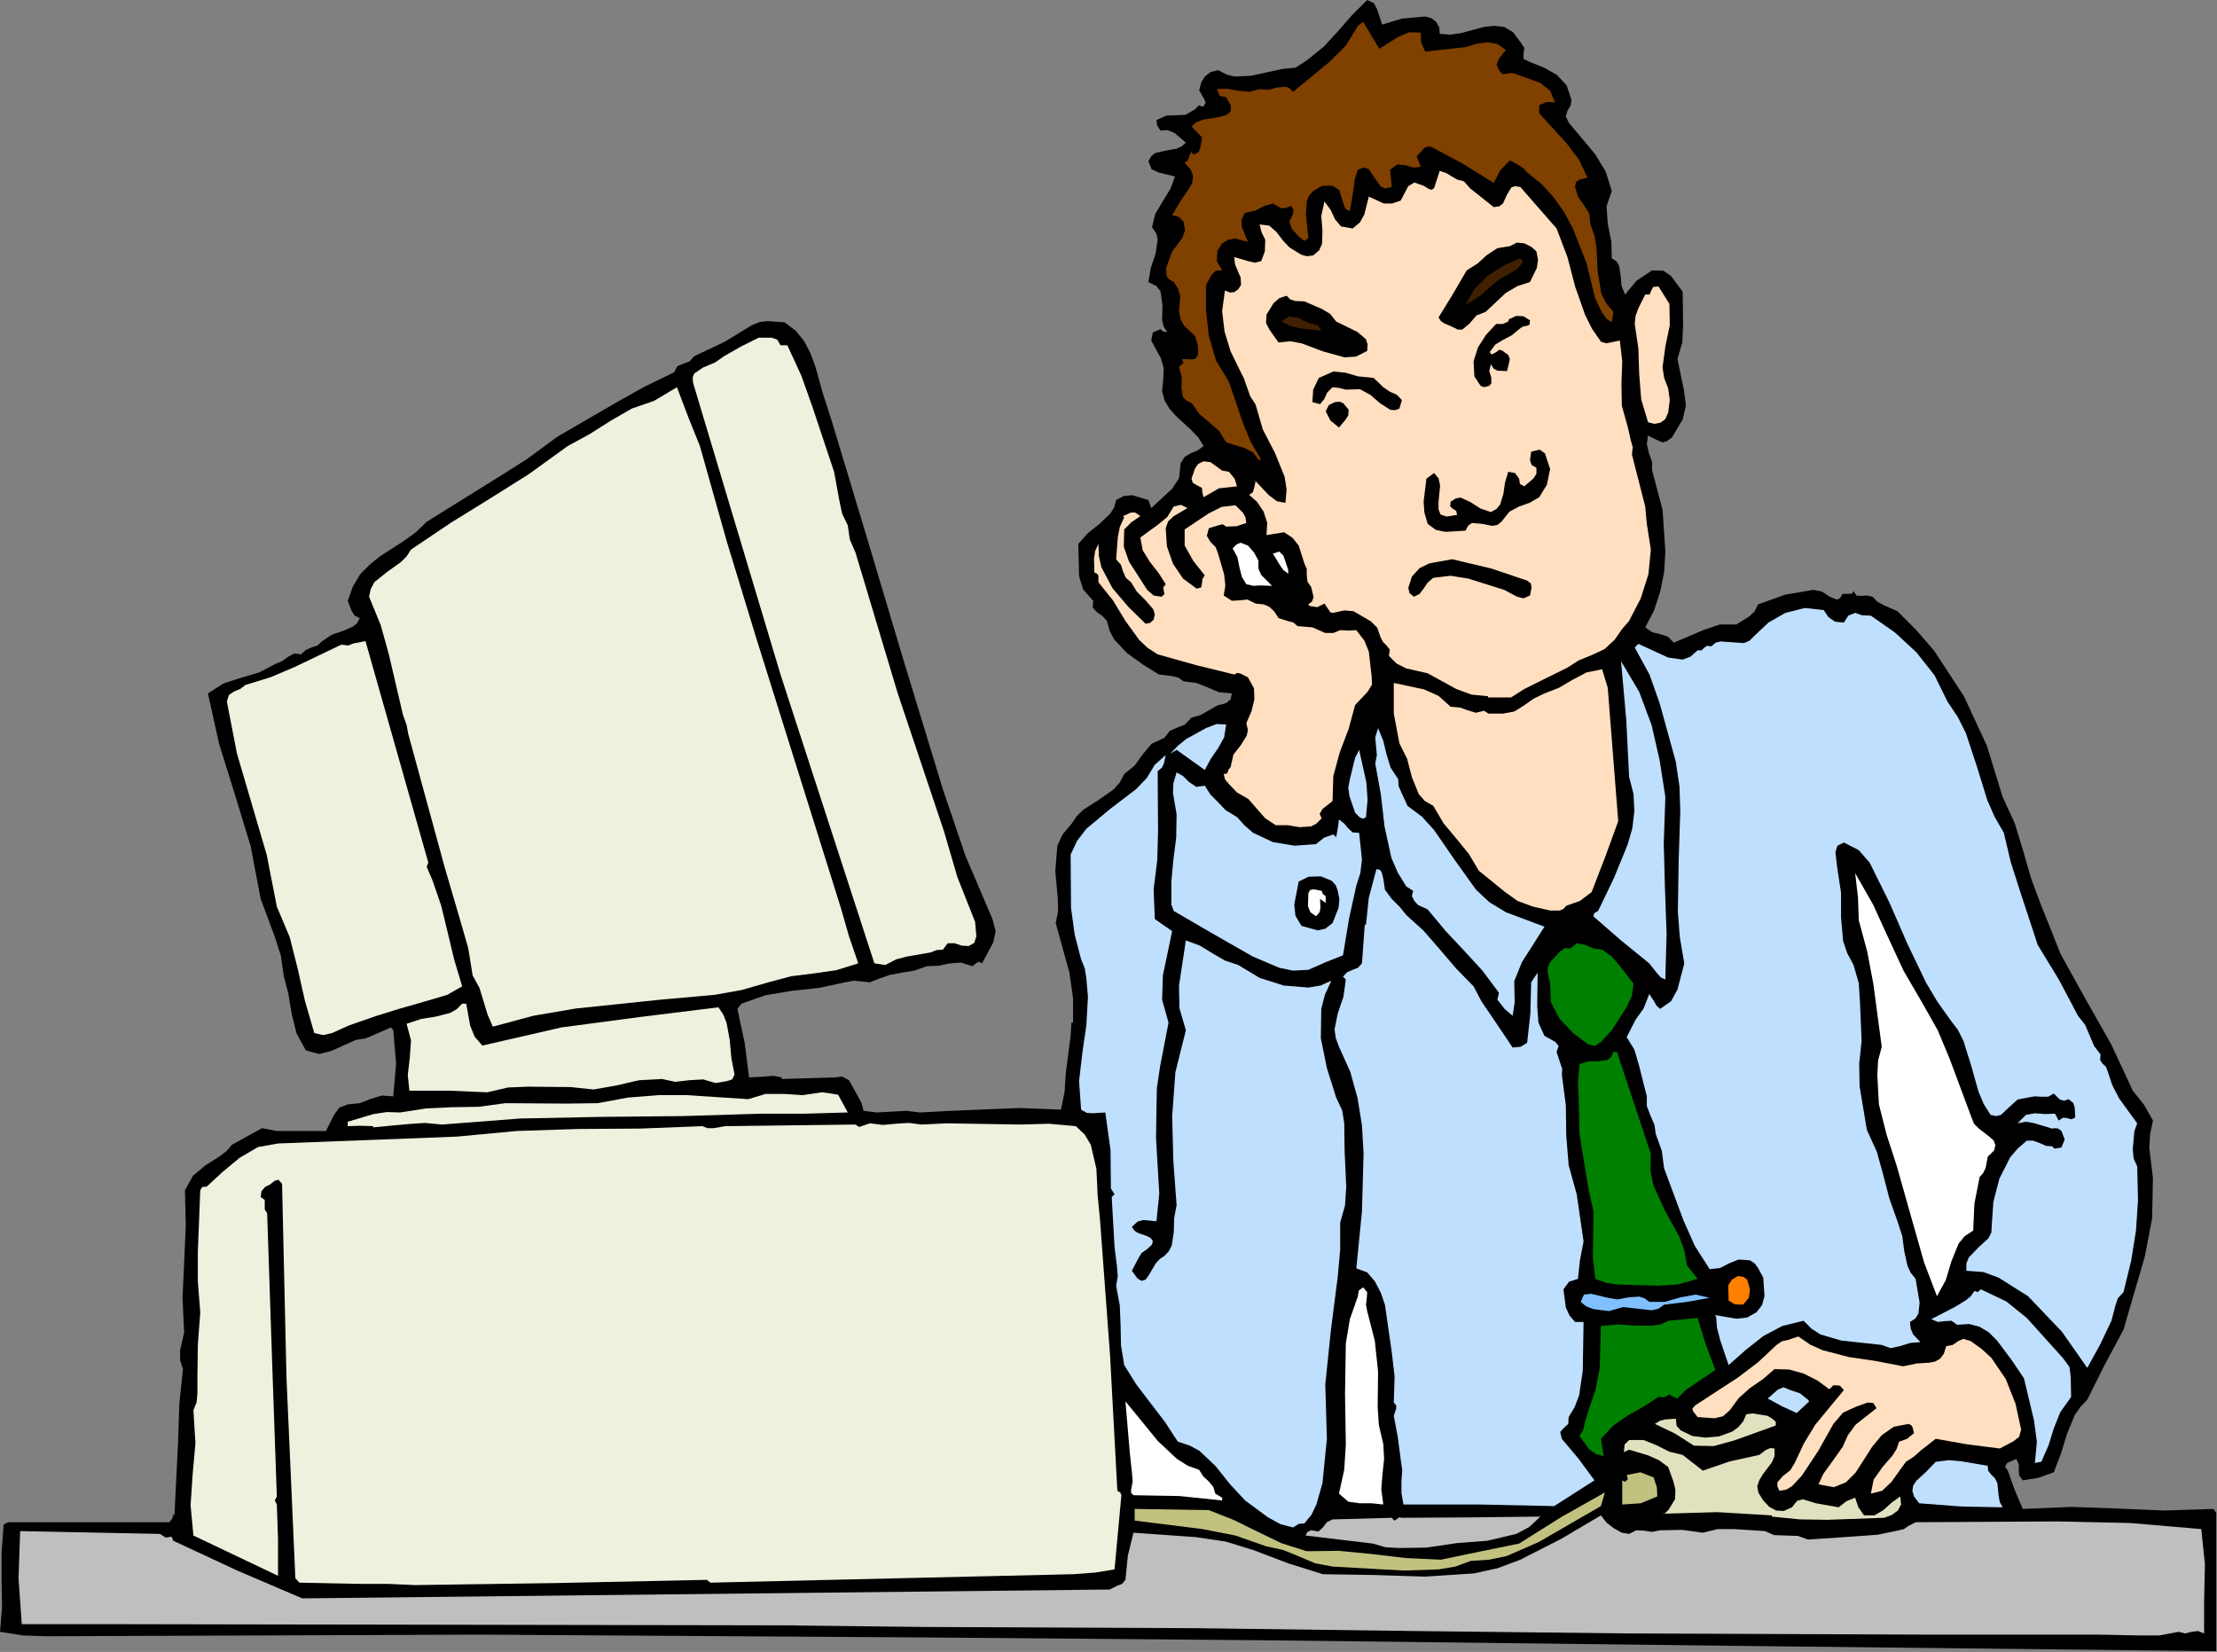
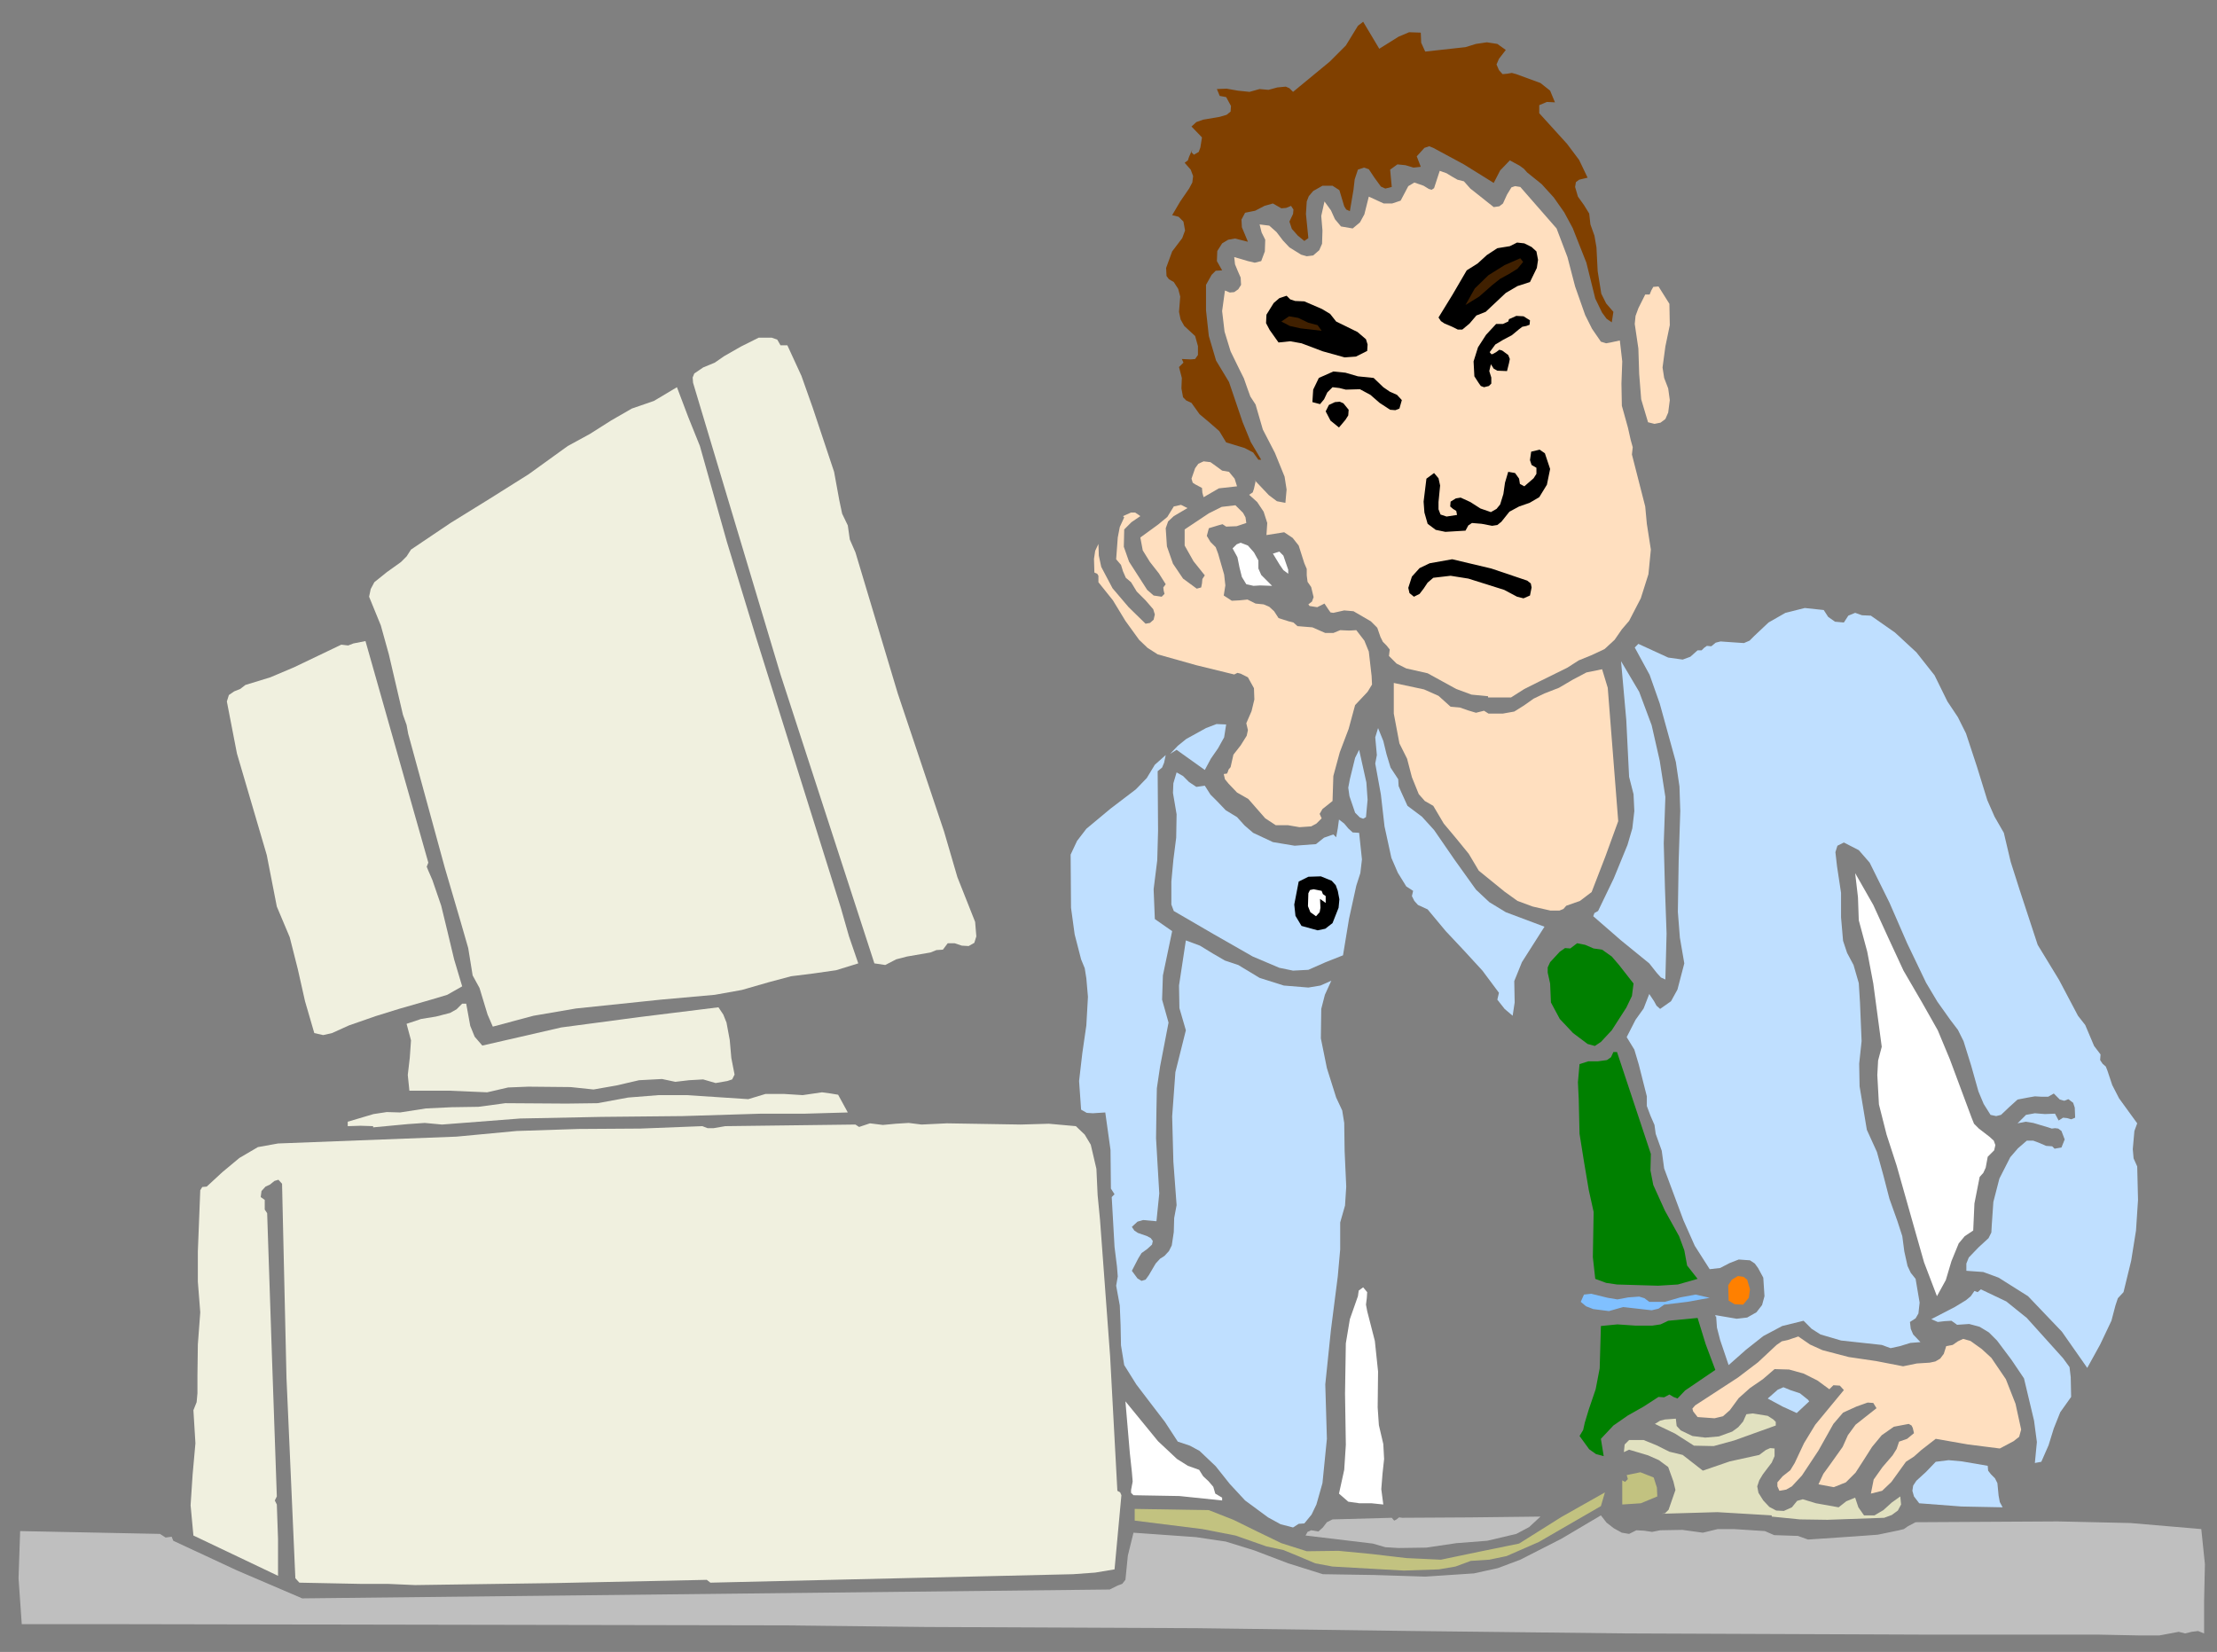
<svg xmlns="http://www.w3.org/2000/svg" xmlns:ns1="http://sodipodi.sourceforge.net/DTD/sodipodi-0.dtd" xmlns:ns2="http://www.inkscape.org/namespaces/inkscape" version="1.0" width="139.751mm" height="104.14mm" id="svg112" ns1:docname="JBIZ011.WMF">
  <rect width="100%" height="100%" fill="#808080" stroke="none" />
  <ns1:namedview pagecolor="#ffffff" bordercolor="#666666" borderopacity="1" objecttolerance="10" gridtolerance="10" guidetolerance="10" ns2:pageopacity="0" ns2:pageshadow="2" ns2:window-width="640" ns2:window-height="480" id="namedview114" />
  <defs id="defs6">
    <clipPath clipPathUnits="userSpaceOnUse" id="clipWmfPath1">
      <path d="M 0,0 L 528.096,0 L 528.096,393.504 L 0,393.504 z" id="path2" />
    </clipPath>
    <pattern id="WMFhbasepattern" patternUnits="userSpaceOnUse" width="6" height="6" x="0" y="0" />
  </defs>
-   <path style="fill:#000000;fill-rule:evenodd;fill-opacity:1;stroke:none;" clip-path="url(#clipWmfPath1)" d="  M 329.28,5.856   L 334.08,4.416   L 339.552,3.936   L 340.992,4.32   L 342.144,5.184   L 342.912,6.528   L 343.008,8.064   L 345.504,8.256   L 348.192,7.872   L 353.472,6.432   L 355.968,6.144   L 358.368,6.432   L 360.48,7.68   L 362.208,9.984   L 363.168,11.424   L 362.976,12.768   L 362.976,14.016   L 364.512,14.784   L 367.872,16.128   L 370.944,17.856   L 373.248,20.352   L 374.4,23.808   L 374.208,25.152   L 373.44,26.4   L 373.056,27.744   L 373.728,29.184   L 380.064,36.768   L 382.56,40.896   L 384,45.504   L 382.752,49.152   L 383.04,53.28   L 383.904,57.6   L 384,61.536   L 385.152,62.304   L 385.728,63.264   L 386.112,65.568   L 386.304,68.064   L 387.168,70.176   L 389.856,66.912   L 393.6,64.416   L 396.288,64.512   L 398.112,65.76   L 400.896,69.504   L 400.992,77.472   L 400.8,81.6   L 399.648,85.536   L 401.184,92.928   L 401.664,96.576   L 400.896,99.936   L 399.168,102.816   L 398.4,104.16   L 397.152,105.12   L 396.096,105.408   L 394.944,104.928   L 392.64,103.776   L 392.352,105.792   L 392.832,107.904   L 393.6,110.016   L 393.6,112.032   L 396.096,121.44   L 396.768,131.328   L 396.48,136.32   L 395.52,141.024   L 394.08,145.44   L 391.968,149.472   L 393.6,150.624   L 395.52,151.104   L 397.344,151.68   L 398.784,153.12   L 405.984,150.048   L 409.728,148.8   L 413.664,148.8   L 416.736,146.88   L 417.984,145.728   L 418.848,144   L 425.28,141.696   L 432,140.544   L 434.016,140.928   L 435.936,142.176   L 437.568,142.848   L 438.336,142.56   L 439.008,141.504   L 440.64,141.504   L 441.312,141.408   L 441.6,140.832   L 442.272,141.888   L 443.424,141.984   L 444.768,141.888   L 446.112,142.176   L 447.36,143.424   L 448.8,144.192   L 452.064,145.632   L 456.576,150.144   L 460.8,155.04   L 467.904,165.888   L 473.376,177.696   L 477.12,189.888   L 480,196.128   L 482.016,202.752   L 483.936,209.376   L 486.336,215.808   L 490.944,227.328   L 496.896,238.08   L 502.944,248.736   L 508.128,259.872   L 510.816,263.232   L 512.928,266.976   L 512.256,270.24   L 512.064,273.504   L 512.928,280.704   L 512.736,290.304   L 511.008,299.328   L 505.92,316.8   L 501.408,325.248   L 497.28,333.504   L 495.648,335.232   L 494.304,337.152   L 492.48,341.568   L 491.04,346.272   L 489.312,350.784   L 485.568,352.128   L 481.92,352.704   L 481.056,351.552   L 480.96,350.208   L 480.96,348.864   L 480.384,347.616   L 478.176,348.576   L 477.696,349.44   L 478.368,350.4   L 480,355.008   L 481.92,359.52   L 493.536,359.04   L 504.48,359.424   L 515.52,359.904   L 527.328,359.52   L 528,360.384   L 528,393.408   L 414.72,392.16   L 301.44,390.816   L 220.8,390.144   L 114.72,389.472   L 10.848,389.856   L 5.472,389.664   L 0,388.8   L 0.48,383.136   L 0.384,376.608   L 0.384,369.792   L 0.864,363.264   L 1.92,362.688   L 40.32,362.688   L 40.992,361.92   L 41.28,361.056   L 40.896,360.672   L 41.568,361.056   L 42.432,343.392   L 42.72,334.56   L 43.584,326.208   L 42.912,324.096   L 42.912,321.696   L 43.872,317.472   L 43.488,309.312   L 43.872,300.768   L 44.256,292.128   L 44.064,283.584   L 45.984,280.128   L 48.96,277.632   L 52.32,275.52   L 53.952,274.272   L 55.296,272.736   L 62.4,268.8   L 65.952,269.472   L 69.792,269.472   L 77.664,269.472   L 79.584,265.632   L 80.832,263.904   L 82.848,263.136   L 85.728,262.848   L 88.416,261.792   L 91.008,261.024   L 93.696,261.216   L 94.368,253.44   L 93.696,245.472   L 93.12,244.8   L 89.184,246.528   L 87.168,247.392   L 84.768,247.776   L 79.008,250.368   L 76.032,251.136   L 72.864,250.272   L 70.656,246.24   L 69.504,241.632   L 68.736,236.928   L 67.584,232.416   L 66.912,227.712   L 65.472,223.2   L 62.112,214.176   L 59.712,201.6   L 55.968,189.312   L 52.224,177.312   L 49.536,165.216   L 53.28,162.816   L 57.504,161.472   L 61.728,160.224   L 65.568,158.208   L 67.2,157.536   L 68.64,156.48   L 70.08,155.712   L 71.712,155.904   L 72.864,154.848   L 74.208,154.272   L 75.648,153.792   L 76.8,152.736   L 79.104,151.2   L 81.696,150.336   L 84.096,149.28   L 85.056,148.512   L 85.728,147.264   L 84.48,146.688   L 83.808,145.632   L 82.848,143.136   L 84.096,139.68   L 85.824,136.8   L 88.128,134.496   L 90.624,132.48   L 96.288,128.832   L 99.072,126.816   L 101.664,124.32   L 117.696,114.336   L 125.472,109.44   L 132.768,104.064   L 146.496,96.096   L 153.504,92.16   L 160.608,88.704   L 161.376,87.264   L 162.72,86.688   L 164.256,86.112   L 165.408,84.864   L 172.704,81.408   L 179.136,77.472   L 181.056,76.704   L 182.88,76.512   L 186.912,76.8   L 189.6,78.816   L 191.616,81.312   L 193.056,84.096   L 194.208,87.168   L 196.032,93.696   L 198.048,99.936   L 206.592,128.256   L 215.04,156.576   L 224.64,188.064   L 230.016,203.904   L 236.448,218.976   L 237.216,221.856   L 236.64,224.544   L 233.952,229.536   L 233.28,229.152   L 232.8,229.344   L 231.648,230.208   L 228.96,229.344   L 226.272,229.536   L 223.488,230.112   L 220.8,230.208   L 217.824,231.264   L 214.848,231.744   L 211.872,232.32   L 208.896,233.376   L 207.264,234.048   L 205.44,233.856   L 203.424,233.664   L 201.312,234.048   L 195.072,235.392   L 188.736,236.064   L 182.4,237.12   L 176.64,239.136   L 175.68,240.384   L 177.408,248.448   L 178.464,256.704   L 182.112,256.512   L 184.224,256.32   L 186.24,256.704   L 186.24,257.088   L 192.672,256.896   L 199.008,256.704   L 200.64,256.512   L 202.272,257.376   L 204.288,261.024   L 205.248,262.752   L 205.728,264.672   L 208.896,265.056   L 212.352,264.864   L 215.904,264.672   L 219.168,265.056   L 226.56,264.672   L 233.28,264.384   L 242.88,264   L 252.768,264.384   L 253.632,260.16   L 253.92,255.744   L 255.072,246.816   L 255.264,243.648   L 255.648,243.648   L 255.648,237.792   L 254.784,231.744   L 251.52,219.936   L 252.096,217.056   L 252,213.888   L 251.424,207.552   L 251.904,201.504   L 253.152,198.816   L 255.264,196.32   L 256.512,194.496   L 258.048,192.96   L 261.792,190.56   L 265.344,188.064   L 266.784,186.432   L 267.84,184.416   L 270.336,182.4   L 272.256,179.712   L 274.368,177.216   L 277.44,175.776   L 278.688,174.144   L 280.416,173.376   L 282.336,172.608   L 283.872,170.976   L 285.984,170.4   L 288,169.248   L 290.016,168.096   L 292.128,167.52   L 293.184,166.656   L 293.472,165.216   L 290.4,164.928   L 287.712,163.776   L 285.024,162.72   L 281.952,162.336   L 280.8,161.472   L 279.264,161.088   L 276.096,160.704   L 272.256,158.304   L 268.512,155.616   L 265.44,152.352   L 264.384,150.336   L 263.712,147.936   L 262.656,146.784   L 261.312,145.824   L 260.352,144.768   L 260.448,143.136   L 258.048,140.448   L 257.088,137.28   L 256.896,129.6   L 259.2,127.008   L 261.984,124.8   L 264.48,122.4   L 265.44,120.96   L 265.92,119.136   L 267.744,118.176   L 269.76,117.984   L 273.6,119.136   L 274.272,121.056   L 279.264,116.448   L 280.896,113.952   L 281.28,110.4   L 282.24,108.864   L 283.68,108   L 285.312,107.328   L 286.752,106.272   L 285.504,104.256   L 283.776,102.432   L 280.128,99.072   L 278.592,97.344   L 277.44,95.424   L 276.864,93.12   L 277.152,90.336   L 277.248,87.648   L 276.576,85.344   L 274.272,81.12   L 274.656,79.2   L 276.48,78.432   L 277.152,79.008   L 278.112,79.104   L 277.248,77.856   L 276.864,76.224   L 276.96,72.672   L 276.48,69.408   L 275.52,68.16   L 273.6,67.2   L 274.176,63.84   L 275.328,60.384   L 275.808,57.12   L 275.52,55.68   L 274.464,54.144   L 275.232,50.976   L 277.056,47.904   L 278.88,44.928   L 279.936,42.048   L 276,41.088   L 274.368,40.32   L 273.6,38.4   L 274.272,37.248   L 275.136,36.48   L 277.632,35.904   L 280.32,35.424   L 281.568,34.848   L 282.528,33.984   L 279.84,31.68   L 278.208,31.008   L 276.48,31.104   L 275.712,29.952   L 275.52,28.608   L 277.824,27.552   L 280.128,27.456   L 282.432,27.36   L 284.736,26.016   L 285.696,25.056   L 286.176,25.344   L 286.752,25.344   L 287.232,24.48   L 286.848,23.52   L 285.696,21.504   L 286.176,19.68   L 287.04,18.24   L 288.384,17.184   L 290.208,16.704   L 292.224,17.76   L 294.144,18.24   L 298.08,18.048   L 305.568,16.416   L 308.64,16.128   L 311.328,14.4   L 315.36,11.136   L 318.72,7.488   L 322.08,3.648   L 325.728,0   L 327.36,0.768   L 328.128,2.304   L 329.28,5.856  z " id="path8" />
  <path style="fill:#804000;fill-rule:evenodd;fill-opacity:1;stroke:none;" clip-path="url(#clipWmfPath1)" d="  M 328.608,11.616   L 333.216,8.736   L 335.712,7.68   L 338.496,7.776   L 338.592,10.176   L 339.552,12.288   L 349.152,11.232   L 351.648,10.464   L 354.24,10.08   L 356.736,10.464   L 358.752,11.904   L 357.12,14.016   L 356.544,15.36   L 357.12,16.704   L 357.984,17.664   L 359.04,17.568   L 360.192,17.376   L 361.248,17.664   L 367.008,19.776   L 369.312,21.6   L 370.464,24.384   L 368.544,24.288   L 366.72,25.056   L 366.72,26.976   L 373.344,34.272   L 376.224,38.112   L 378.24,42.336   L 376.224,42.816   L 375.456,43.392   L 375.264,44.544   L 375.936,46.848   L 377.376,48.864   L 378.624,50.88   L 378.912,53.472   L 379.872,56.16   L 380.352,58.944   L 380.64,64.608   L 381.504,69.984   L 382.656,72.288   L 384.384,74.304   L 384,76.8   L 382.752,75.936   L 381.696,74.496   L 380.064,71.136   L 377.952,62.592   L 374.688,54.336   L 372.672,50.592   L 370.176,47.04   L 367.296,43.872   L 363.84,41.088   L 363.072,40.224   L 362.016,39.456   L 359.712,38.208   L 357.408,40.608   L 355.872,43.584   L 348.768,39.168   L 341.472,35.232   L 340.512,34.848   L 339.36,35.232   L 337.536,37.248   L 338.496,39.744   L 336.768,39.936   L 334.848,39.36   L 332.928,39.168   L 331.2,40.416   L 331.392,42.528   L 331.584,44.544   L 330.048,44.928   L 328.992,44.448   L 327.456,42.336   L 326.112,40.32   L 324.96,39.936   L 323.52,40.416   L 322.752,42.72   L 322.464,45.216   L 321.6,50.304   L 320.736,49.92   L 320.256,49.152   L 319.68,47.232   L 319.104,45.312   L 317.472,44.256   L 315.072,44.256   L 312.864,45.504   L 311.808,46.752   L 311.328,48   L 311.136,50.976   L 311.712,56.736   L 310.752,57.408   L 309.216,56.16   L 307.776,54.528   L 307.2,52.8   L 308.064,50.976   L 308.16,49.92   L 307.584,49.056   L 306.432,49.536   L 305.28,49.632   L 303.264,48.48   L 301.248,49.056   L 299.04,50.208   L 296.64,50.688   L 295.776,52.32   L 295.872,54.144   L 297.312,57.6   L 294.24,56.832   L 292.608,57.12   L 291.168,57.984   L 290.016,59.808   L 289.92,62.208   L 291.168,64.416   L 289.632,64.512   L 288.672,65.472   L 287.328,67.872   L 287.328,73.92   L 288,80.064   L 289.728,85.92   L 292.8,91.008   L 296.064,100.608   L 297.984,105.312   L 300.48,109.536   L 299.808,109.536   L 298.56,107.808   L 296.544,106.752   L 292.128,105.408   L 290.496,102.72   L 288.192,100.704   L 285.792,98.688   L 283.872,96   L 282.624,95.424   L 281.856,94.656   L 281.472,92.544   L 281.568,90.048   L 280.896,87.456   L 281.952,86.4   L 281.568,85.536   L 283.68,85.632   L 284.736,85.536   L 285.408,84.576   L 285.408,82.464   L 284.736,80.064   L 282.144,77.664   L 281.28,76.128   L 280.896,74.304   L 281.184,70.656   L 280.704,68.832   L 279.648,67.2   L 278.496,66.528   L 277.92,65.76   L 277.824,63.84   L 279.264,59.904   L 281.664,56.736   L 282.336,54.912   L 281.952,52.8   L 280.8,51.648   L 279.264,51.264   L 281.184,48   L 283.296,44.928   L 284.064,43.488   L 284.256,41.952   L 283.68,40.416   L 282.24,38.784   L 283.008,38.208   L 283.296,37.344   L 284.064,35.616   L 283.872,36.288   L 284.448,36.864   L 285.6,36.192   L 285.984,35.136   L 286.368,32.736   L 283.872,30.144   L 285.024,29.088   L 286.656,28.512   L 290.592,27.84   L 292.224,27.36   L 293.184,26.592   L 293.28,25.248   L 292.128,23.136   L 290.592,22.848   L 289.92,21.216   L 292.224,21.12   L 294.912,21.6   L 297.696,21.888   L 300.096,21.216   L 302.208,21.408   L 304.32,20.832   L 306.336,20.64   L 307.2,21.024   L 308.064,21.888   L 316.8,14.688   L 320.64,10.848   L 323.52,6.144   L 324.768,5.184   L 328.608,11.616  z " id="path10" />
  <path style="fill:#ffdfbf;fill-rule:evenodd;fill-opacity:1;stroke:none;" clip-path="url(#clipWmfPath1)" d="  M 348.768,43.2   L 350.304,44.928   L 352.128,46.368   L 355.872,49.344   L 357.216,49.152   L 358.08,48.48   L 359.04,46.368   L 360.096,44.64   L 360.96,44.352   L 362.208,44.544   L 370.848,54.432   L 373.44,61.248   L 375.264,68.256   L 377.664,75.072   L 379.296,78.336   L 381.408,81.408   L 382.656,81.792   L 383.712,81.6   L 385.92,81.12   L 386.496,86.112   L 386.304,91.392   L 386.4,96.672   L 387.84,101.856   L 388.512,104.832   L 388.992,106.56   L 388.8,108.288   L 390.912,116.544   L 391.968,120.672   L 392.352,124.8   L 393.312,130.944   L 392.736,136.8   L 390.912,142.56   L 388.128,147.936   L 386.4,149.952   L 384.672,152.448   L 382.272,154.656   L 379.2,156.096   L 376.128,157.344   L 373.44,159.072   L 366.624,162.432   L 363.168,164.16   L 360,166.176   L 354.528,166.176   L 354.528,165.888   L 350.592,165.504   L 346.944,164.16   L 340.128,160.416   L 335.04,159.264   L 332.736,158.112   L 330.912,156.288   L 331.104,154.752   L 330.336,153.792   L 329.472,152.928   L 328.896,151.776   L 328.128,149.568   L 326.592,148.032   L 322.464,145.632   L 320.256,145.44   L 317.664,146.016   L 316.992,145.92   L 316.512,145.248   L 315.552,143.808   L 313.824,144.672   L 312,144.384   L 311.712,144   L 312.576,143.328   L 312.96,142.272   L 312.384,139.872   L 311.52,138.624   L 311.328,137.088   L 311.328,135.552   L 310.752,134.208   L 309.408,129.984   L 307.968,128.16   L 305.952,126.816   L 301.728,127.488   L 301.92,124.608   L 301.056,121.92   L 299.52,119.616   L 297.6,117.888   L 298.464,117.312   L 298.752,116.448   L 299.136,114.72   L 298.848,114.336   L 302.304,117.984   L 304.224,119.424   L 306.24,119.808   L 306.528,116.64   L 306.048,113.568   L 303.744,107.904   L 300.864,102.336   L 299.136,96.384   L 297.888,94.464   L 297.12,92.352   L 296.352,90.144   L 295.296,88.032   L 293.184,83.712   L 291.744,79.008   L 291.168,74.112   L 291.84,69.216   L 292.992,69.696   L 294.048,69.6   L 295.008,68.928   L 295.68,67.872   L 295.584,66.144   L 294.912,64.608   L 294.24,62.976   L 294.048,61.248   L 297.312,62.208   L 298.944,62.592   L 300.48,62.208   L 301.344,59.904   L 301.44,57.12   L 300.576,55.392   L 300.096,53.472   L 302.4,53.76   L 304.128,55.296   L 305.664,57.312   L 307.2,58.944   L 309.984,60.672   L 311.328,61.056   L 312.864,60.864   L 314.304,59.616   L 314.976,58.08   L 315.072,54.912   L 314.784,51.456   L 315.552,48   L 317.088,50.112   L 318.048,52.224   L 319.488,53.952   L 322.272,54.432   L 324,52.992   L 325.056,51.072   L 326.112,46.848   L 329.664,48.48   L 331.68,48.48   L 333.696,47.808   L 335.52,44.352   L 336.96,43.488   L 339.168,44.256   L 340.416,45.024   L 341.088,45.216   L 341.664,44.832   L 343.008,40.704   L 344.64,41.28   L 345.888,42.048   L 347.232,42.816   L 348.768,43.2  z " id="path12" />
  <path style="fill:#000000;fill-rule:evenodd;fill-opacity:1;stroke:none;" clip-path="url(#clipWmfPath1)" d="  M 366.048,59.904   L 366.432,61.92   L 366.144,63.84   L 364.512,67.2   L 361.536,68.16   L 358.752,69.792   L 353.952,74.304   L 351.744,75.168   L 350.112,77.088   L 348.384,78.528   L 347.328,78.528   L 345.984,77.856   L 344.16,77.088   L 343.296,76.512   L 342.72,75.648   L 346.08,70.176   L 349.44,64.416   L 352.032,62.784   L 354.24,60.768   L 356.736,59.136   L 359.712,58.656   L 361.44,57.792   L 363.168,57.984   L 364.896,58.848   L 366.048,59.904  z " id="path14" />
  <path style="fill:#402000;fill-rule:evenodd;fill-opacity:1;stroke:none;" clip-path="url(#clipWmfPath1)" d="  M 362.88,62.4   L 361.536,64.032   L 359.52,65.28   L 357.408,66.432   L 355.584,67.872   L 352.416,70.656   L 349.152,72.672   L 351.36,68.736   L 354.624,65.568   L 358.464,63.168   L 362.208,61.536   L 362.88,62.4  z " id="path16" />
  <path style="fill:#ffdfbf;fill-rule:evenodd;fill-opacity:1;stroke:none;" clip-path="url(#clipWmfPath1)" d="  M 397.728,72.384   L 397.824,77.472   L 396.768,82.56   L 396.096,87.552   L 396.48,90.048   L 397.44,92.544   L 397.824,95.328   L 397.44,98.304   L 396.768,99.84   L 395.616,100.704   L 394.176,100.992   L 392.64,100.608   L 391.008,95.136   L 390.528,89.088   L 390.336,83.04   L 389.472,77.184   L 389.664,75.264   L 390.336,73.44   L 391.968,70.176   L 393.024,70.176   L 393.408,69.216   L 393.888,68.352   L 395.136,68.256   L 397.728,72.384  z " id="path18" />
  <path style="fill:#000000;fill-rule:evenodd;fill-opacity:1;stroke:none;" clip-path="url(#clipWmfPath1)" d="  M 310.752,71.808   L 314.976,73.632   L 316.896,74.784   L 318.336,76.608   L 323.424,79.104   L 325.44,80.832   L 325.824,82.08   L 325.728,83.616   L 323.04,84.96   L 320.352,85.152   L 315.168,83.712   L 310.08,81.792   L 307.392,81.312   L 304.608,81.6   L 302.496,78.624   L 301.632,76.992   L 301.728,74.976   L 303.456,72.192   L 304.8,71.04   L 306.528,70.464   L 307.392,71.328   L 308.544,71.712   L 310.752,71.808  z " id="path20" />
  <path style="fill:#402000;fill-rule:evenodd;fill-opacity:1;stroke:none;" clip-path="url(#clipWmfPath1)" d="  M 314.88,78.816   L 309.888,78.24   L 307.296,77.664   L 305.28,76.608   L 307.104,75.36   L 309.312,75.744   L 311.712,76.896   L 313.92,77.472   L 314.88,78.816  z " id="path22" />
  <path style="fill:#000000;fill-rule:evenodd;fill-opacity:1;stroke:none;" clip-path="url(#clipWmfPath1)" d="  M 364.512,76.32   L 364.416,77.376   L 363.648,77.664   L 362.688,77.856   L 361.92,78.432   L 360.192,79.872   L 358.176,80.928   L 356.256,82.08   L 354.912,83.904   L 355.296,84.384   L 355.584,84.384   L 356.448,83.904   L 357.216,83.328   L 357.888,83.52   L 359.328,84.576   L 359.712,85.536   L 359.52,86.496   L 359.04,88.416   L 356.736,88.32   L 355.872,87.84   L 355.2,86.784   L 354.816,88.416   L 355.296,89.952   L 355.296,91.392   L 354.72,91.968   L 353.568,92.256   L 352.8,91.968   L 352.32,91.296   L 351.264,89.664   L 351.072,86.112   L 352.128,82.752   L 354.048,79.776   L 356.448,77.184   L 358.08,77.184   L 359.328,76.608   L 359.52,76.032   L 360,75.84   L 361.248,75.264   L 362.976,75.36   L 364.512,76.32  z " id="path24" />
  <path style="fill:#f0f0df;fill-rule:evenodd;fill-opacity:1;stroke:none;" clip-path="url(#clipWmfPath1)" d="  M 185.952,82.272   L 187.584,82.272   L 190.944,89.568   L 193.632,97.152   L 198.72,112.416   L 199.968,119.232   L 200.64,122.4   L 201.984,125.184   L 202.464,128.544   L 203.808,131.616   L 213.888,165.216   L 224.928,198.144   L 228.096,208.992   L 232.32,219.648   L 232.608,223.104   L 232.128,224.64   L 230.784,225.408   L 229.152,225.312   L 227.424,224.736   L 225.792,224.736   L 224.64,226.272   L 223.104,226.368   L 221.664,226.944   L 216.096,227.904   L 213.504,228.576   L 210.912,229.92   L 208.32,229.536   L 185.952,160.704   L 165.12,91.2   L 165.024,89.952   L 165.408,88.992   L 167.52,87.552   L 170.304,86.4   L 172.512,84.864   L 176.544,82.56   L 180.768,80.448   L 183.84,80.448   L 185.184,80.928   L 185.952,82.272  z " id="path26" />
  <path style="fill:#000000;fill-rule:evenodd;fill-opacity:1;stroke:none;" clip-path="url(#clipWmfPath1)" d="  M 329.568,92.256   L 331.104,93.312   L 332.832,94.08   L 333.984,95.328   L 333.408,97.344   L 332.448,97.728   L 331.2,97.632   L 328.704,96   L 326.496,94.08   L 324,92.736   L 320.64,92.832   L 319.104,92.448   L 317.472,92.256   L 316.224,93.504   L 315.456,95.136   L 314.496,96.288   L 312.672,95.808   L 312.864,92.832   L 314.208,90.048   L 317.664,88.512   L 320.544,88.8   L 323.52,89.664   L 327.264,90.048   L 329.568,92.256  z " id="path28" />
  <path style="fill:#f0f0df;fill-rule:evenodd;fill-opacity:1;stroke:none;" clip-path="url(#clipWmfPath1)" d="  M 166.752,106.272   L 173.184,129.12   L 180.096,151.776   L 200.352,216.384   L 202.272,223.104   L 204.48,229.536   L 199.2,231.168   L 193.824,231.936   L 188.448,232.608   L 183.072,234.048   L 176.736,235.872   L 170.304,237.024   L 157.44,238.176   L 137.184,240.288   L 127.104,242.016   L 117.408,244.608   L 116.16,241.728   L 115.2,238.56   L 114.24,235.392   L 112.608,232.416   L 111.552,225.888   L 109.728,219.552   L 105.984,206.784   L 97.248,174.816   L 96.864,172.704   L 96,170.304   L 92.64,155.904   L 90.72,148.992   L 87.936,142.176   L 88.32,140.352   L 89.184,138.72   L 92.16,136.32   L 95.52,133.92   L 96.864,132.576   L 97.92,130.944   L 107.328,124.608   L 116.64,118.848   L 125.952,112.992   L 135.264,106.272   L 140.544,103.392   L 145.536,100.224   L 150.528,97.344   L 155.808,95.52   L 161.28,92.256   L 163.968,99.36   L 166.752,106.272  z " id="path30" />
  <path style="fill:#000000;fill-rule:evenodd;fill-opacity:1;stroke:none;" clip-path="url(#clipWmfPath1)" d="  M 321.312,97.632   L 321.216,98.976   L 320.544,100.032   L 319.008,101.856   L 316.992,100.224   L 315.84,98.016   L 316.608,96.48   L 318.048,95.808   L 319.2,95.712   L 320.064,96.096   L 321.312,97.632  z " id="path32" />
  <path style="fill:#000000;fill-rule:evenodd;fill-opacity:1;stroke:none;" clip-path="url(#clipWmfPath1)" d="  M 369.312,111.744   L 368.544,115.488   L 366.72,118.464   L 364.416,119.808   L 361.92,120.672   L 359.616,121.92   L 357.696,124.32   L 356.736,125.088   L 355.488,125.28   L 352.992,124.8   L 350.688,124.608   L 349.824,125.184   L 349.152,126.432   L 344.352,126.72   L 342.048,126.24   L 340.128,124.8   L 339.36,122.112   L 339.168,119.52   L 339.84,114.048   L 341.664,112.704   L 342.72,113.952   L 343.104,115.68   L 342.72,119.616   L 342.72,121.344   L 343.2,122.592   L 344.64,123.072   L 347.136,122.688   L 346.944,121.728   L 346.176,121.248   L 345.504,120.672   L 345.6,119.52   L 346.848,118.752   L 348,118.56   L 350.304,119.616   L 352.704,121.152   L 355.2,122.016   L 356.544,121.248   L 357.408,120.192   L 358.176,117.696   L 358.56,115.008   L 359.328,112.416   L 360.96,112.704   L 361.92,114.048   L 362.112,115.296   L 363.168,115.872   L 365.376,113.952   L 366.048,112.896   L 366.048,111.456   L 364.896,110.784   L 364.512,109.632   L 364.8,107.616   L 366.816,107.136   L 368.064,108   L 369.312,111.744  z " id="path34" />
  <path style="fill:#ffdfbf;fill-rule:evenodd;fill-opacity:1;stroke:none;" clip-path="url(#clipWmfPath1)" d="  M 292.8,112.416   L 294.144,114.048   L 294.72,115.872   L 290.4,116.352   L 286.752,118.464   L 286.464,117.408   L 286.368,116.256   L 284.736,115.392   L 284.16,115.008   L 283.872,114.048   L 284.736,111.552   L 285.504,110.496   L 286.752,109.92   L 288.384,110.112   L 289.728,111.072   L 291.168,112.128   L 292.8,112.416  z " id="path36" />
  <path style="fill:#ffdfbf;fill-rule:evenodd;fill-opacity:1;stroke:none;" clip-path="url(#clipWmfPath1)" d="  M 282.912,121.056   L 279.648,122.976   L 278.304,124.224   L 277.728,125.856   L 278.016,130.176   L 279.456,134.304   L 281.856,137.856   L 285.12,140.256   L 286.176,139.968   L 286.368,139.008   L 286.464,137.952   L 287.04,137.088   L 284.352,133.728   L 282.24,129.984   L 282.24,126.144   L 288,122.304   L 291.072,120.768   L 294.336,120.384   L 296.16,122.208   L 296.736,123.264   L 296.928,124.608   L 294.624,125.376   L 292.128,125.472   L 291.264,124.896   L 290.208,125.184   L 288,125.856   L 287.52,127.68   L 288.384,129.12   L 289.632,130.368   L 290.208,131.904   L 291.648,136.896   L 291.936,139.488   L 291.552,141.888   L 293.472,143.136   L 295.296,143.04   L 297.216,142.848   L 299.136,143.808   L 301.056,144   L 302.4,144.576   L 303.552,145.632   L 304.608,147.264   L 307.008,148.032   L 308.16,148.32   L 309.12,149.184   L 312.672,149.472   L 315.744,150.816   L 317.664,150.816   L 319.296,150.144   L 321.408,150.24   L 323.136,150.144   L 325.056,152.64   L 326.112,155.232   L 326.784,161.088   L 326.88,163.104   L 325.824,164.832   L 322.848,168   L 321.312,173.664   L 319.2,179.232   L 317.664,184.896   L 317.472,190.848   L 315.072,192.768   L 314.4,193.92   L 314.88,194.976   L 313.632,196.224   L 312.384,196.896   L 309.6,197.088   L 306.816,196.608   L 303.936,196.608   L 301.44,194.976   L 299.424,192.672   L 297.408,190.368   L 294.72,188.832   L 292.704,186.72   L 291.84,185.664   L 291.552,184.416   L 292.32,184.32   L 292.512,183.936   L 292.704,183.36   L 293.184,182.784   L 293.856,179.808   L 295.584,177.6   L 297.024,175.296   L 297.312,173.952   L 296.928,172.32   L 298.176,169.44   L 298.848,166.656   L 298.752,163.968   L 297.312,161.376   L 295.584,160.512   L 294.816,160.32   L 294.048,160.704   L 285.024,158.496   L 275.808,155.904   L 273.408,154.368   L 271.392,152.448   L 268.128,147.936   L 265.152,143.04   L 261.696,138.72   L 261.696,137.184   L 261.408,136.704   L 260.736,136.416   L 260.64,133.152   L 260.928,131.232   L 261.696,129.6   L 261.792,132.384   L 262.368,135.072   L 265.056,140.16   L 268.896,144.672   L 272.928,148.608   L 273.984,148.416   L 274.848,147.648   L 275.136,146.4   L 274.752,145.152   L 272.928,143.04   L 270.816,140.928   L 269.472,138.72   L 268.224,137.664   L 267.552,136.128   L 267.072,134.592   L 265.92,133.248   L 266.304,128.064   L 266.784,125.568   L 267.84,123.264   L 267.552,122.976   L 269.472,122.112   L 270.432,122.112   L 271.296,122.688   L 271.68,122.976   L 269.568,124.416   L 267.84,126.144   L 267.744,130.272   L 268.992,133.824   L 273.312,140.544   L 274.848,141.888   L 276.768,142.176   L 277.44,141.504   L 277.248,140.736   L 277.152,139.968   L 277.728,139.2   L 276.096,136.608   L 273.984,133.92   L 272.256,131.136   L 271.68,128.064   L 275.904,124.992   L 278.112,123.168   L 279.648,120.672   L 281.376,120.288   L 282.912,121.056  z " id="path38" />
  <path style="fill:#ffffff;fill-rule:evenodd;fill-opacity:1;stroke:none;" clip-path="url(#clipWmfPath1)" d="  M 299.808,133.536   L 299.808,135.456   L 300.48,136.992   L 303.072,139.584   L 300.192,139.488   L 298.656,139.584   L 296.928,139.2   L 295.872,137.472   L 295.296,135.168   L 294.816,132.768   L 293.664,130.656   L 294.624,129.696   L 295.584,129.312   L 297.312,129.984   L 298.752,131.616   L 299.808,133.536  z " id="path40" />
  <path style="fill:#ffffff;fill-rule:evenodd;fill-opacity:1;stroke:none;" clip-path="url(#clipWmfPath1)" d="  M 306.912,135.744   L 306.912,136.704   L 305.76,135.84   L 304.896,134.592   L 303.264,131.904   L 304.8,131.424   L 305.76,132.384   L 306.912,135.744  z " id="path42" />
  <path style="fill:#000000;fill-rule:evenodd;fill-opacity:1;stroke:none;" clip-path="url(#clipWmfPath1)" d="  M 363.84,138.336   L 364.704,139.008   L 364.896,139.968   L 364.512,141.888   L 362.976,142.56   L 361.44,142.176   L 358.368,140.544   L 349.824,137.856   L 345.6,137.184   L 341.472,137.664   L 340.128,138.816   L 339.168,140.256   L 338.208,141.504   L 336.864,142.176   L 335.808,141.312   L 335.52,140.064   L 336.384,137.376   L 338.208,135.36   L 340.608,134.208   L 345.984,133.248   L 355.296,135.456   L 363.84,138.336  z " id="path44" />
  <path style="fill:#bfdfff;fill-rule:evenodd;fill-opacity:1;stroke:none;" clip-path="url(#clipWmfPath1)" d="  M 435.552,146.976   L 437.184,148.128   L 439.296,148.32   L 440.352,146.688   L 441.984,146.016   L 443.616,146.592   L 445.728,146.688   L 451.488,150.72   L 456.576,155.424   L 460.896,160.896   L 463.968,167.136   L 466.464,170.88   L 468.384,174.72   L 470.976,182.592   L 473.472,190.656   L 475.2,194.592   L 477.408,198.432   L 479.04,205.344   L 481.152,211.968   L 485.472,225.12   L 490.56,233.472   L 495.072,242.016   L 496.8,244.224   L 497.856,246.72   L 498.912,249.216   L 500.448,251.232   L 500.352,252.576   L 500.928,253.44   L 501.696,254.112   L 502.08,255.072   L 503.232,258.528   L 504.864,261.696   L 509.184,267.648   L 508.512,269.472   L 508.128,273.792   L 508.32,276   L 509.184,277.92   L 509.376,285.888   L 508.896,293.184   L 507.744,300.384   L 505.92,307.872   L 504.576,309.312   L 504,311.04   L 503.04,314.688   L 500.352,320.352   L 497.28,325.92   L 491.232,317.28   L 483.168,308.832   L 476.16,304.416   L 472.512,303.072   L 468.48,302.784   L 468.48,301.056   L 469.056,299.616   L 471.36,297.216   L 473.76,295.008   L 474.432,293.664   L 474.528,291.936   L 474.912,286.368   L 476.352,280.8   L 478.944,275.712   L 480.768,273.6   L 482.88,271.776   L 484.416,271.776   L 485.952,272.352   L 487.488,273.024   L 488.928,273.12   L 489.504,273.696   L 489.984,273.6   L 491.136,273.408   L 491.904,271.488   L 491.136,269.472   L 490.368,268.896   L 489.6,268.8   L 488.832,268.896   L 487.968,268.608   L 484.416,267.552   L 482.592,267.264   L 480.672,267.648   L 482.688,265.632   L 484.8,265.248   L 487.2,265.44   L 489.6,265.344   L 490.464,266.976   L 491.52,266.304   L 492.48,266.4   L 493.44,266.688   L 494.4,266.304   L 494.304,263.904   L 493.92,262.752   L 492.768,261.888   L 491.808,262.272   L 490.752,261.984   L 489.312,260.544   L 487.968,261.312   L 486.432,261.312   L 484.8,261.216   L 483.168,261.504   L 480.672,261.984   L 478.656,263.808   L 476.736,265.632   L 475.584,265.92   L 474.24,265.632   L 472.608,263.04   L 471.36,260.064   L 469.632,253.92   L 467.808,248.064   L 466.464,245.376   L 464.64,242.976   L 461.568,238.656   L 458.88,234.144   L 454.368,224.736   L 450.144,215.04   L 445.44,205.536   L 442.848,202.56   L 439.296,200.736   L 437.76,201.504   L 437.28,203.04   L 437.664,206.4   L 438.624,212.736   L 438.624,218.592   L 439.104,224.16   L 440.064,227.04   L 441.6,229.92   L 442.848,234.24   L 443.136,238.848   L 443.52,248.064   L 442.944,253.44   L 443.04,258.816   L 444.768,269.184   L 447.168,274.464   L 448.704,280.032   L 450.144,285.6   L 452.064,290.976   L 453.216,294.528   L 453.696,298.176   L 454.464,301.632   L 455.232,303.264   L 456.384,304.704   L 457.344,310.368   L 457.056,312.96   L 456.384,314.112   L 455.04,314.976   L 455.232,316.608   L 455.808,317.952   L 457.536,319.776   L 455.136,319.968   L 452.64,320.736   L 450.432,321.216   L 448.32,320.448   L 438.624,319.392   L 433.728,317.952   L 431.616,316.608   L 429.696,314.688   L 424.608,315.936   L 420.096,318.336   L 415.968,321.6   L 411.84,325.248   L 409.824,319.296   L 409.056,316.32   L 408.864,313.632   L 408.672,313.632   L 408.672,313.344   L 413.76,314.208   L 416.256,313.92   L 418.464,312.672   L 419.808,310.944   L 420.384,308.832   L 420.096,304.416   L 418.848,302.112   L 418.08,301.056   L 416.928,300.288   L 414.24,300.096   L 412.032,300.96   L 409.824,302.112   L 407.328,302.4   L 403.776,296.832   L 401.088,290.784   L 396.48,278.4   L 395.904,274.176   L 394.464,270.144   L 394.176,268.032   L 393.216,265.824   L 392.352,263.52   L 392.352,261.216   L 390.432,253.632   L 389.376,250.08   L 387.552,247.104   L 389.664,242.976   L 391.584,240.288   L 392.928,236.832   L 394.08,238.56   L 394.656,239.616   L 395.52,240.384   L 398.112,238.56   L 399.648,235.776   L 401.28,229.536   L 400.224,223.392   L 399.744,217.248   L 399.936,205.152   L 400.32,193.248   L 400.128,187.392   L 399.264,181.536   L 395.424,167.616   L 393.024,160.8   L 389.472,154.272   L 390.336,153.408   L 397.44,156.672   L 400.896,157.152   L 402.72,156.48   L 404.448,154.944   L 405.408,154.944   L 405.984,154.368   L 406.656,153.888   L 407.712,153.984   L 408.768,153.12   L 409.92,152.832   L 412.608,153.024   L 415.488,153.216   L 416.832,152.64   L 417.984,151.488   L 421.344,148.32   L 425.376,146.016   L 429.984,144.864   L 434.496,145.344   L 435.552,146.976  z " id="path46" />
  <path style="fill:#f0f0df;fill-rule:evenodd;fill-opacity:1;stroke:none;" clip-path="url(#clipWmfPath1)" d="  M 87.072,152.736   L 102.048,205.536   L 101.664,206.496   L 102.048,207.456   L 103.008,209.664   L 105.12,215.808   L 106.656,222.144   L 108.192,228.576   L 110.112,235.008   L 106.56,237.024   L 102.72,238.176   L 95.04,240.384   L 89.472,242.112   L 83.136,244.32   L 79.104,246.144   L 76.992,246.624   L 74.88,246.144   L 72.672,238.56   L 70.944,230.88   L 69.024,223.296   L 65.952,216   L 63.552,203.712   L 60,191.616   L 56.448,179.52   L 54.048,167.136   L 54.528,165.6   L 55.776,164.736   L 57.216,164.16   L 58.464,163.2   L 64.416,161.376   L 70.08,158.976   L 81.312,153.6   L 82.944,153.792   L 84.192,153.312   L 87.072,152.736  z " id="path48" />
  <path style="fill:#bfdfff;fill-rule:evenodd;fill-opacity:1;stroke:none;" clip-path="url(#clipWmfPath1)" d="  M 396.768,189.888   L 396.384,200.928   L 396.672,211.68   L 397.056,222.432   L 396.768,233.376   L 395.712,232.896   L 394.752,231.84   L 392.928,229.536   L 386.208,224.064   L 379.584,218.304   L 379.872,217.536   L 380.736,217.056   L 384.48,209.28   L 387.744,201.312   L 388.896,197.376   L 389.376,193.248   L 389.184,189.216   L 388.128,185.088   L 387.456,171.552   L 386.208,157.536   L 390.528,164.832   L 393.504,172.8   L 395.424,181.248   L 396.768,189.888  z " id="path50" />
  <path style="fill:#ffdfbf;fill-rule:evenodd;fill-opacity:1;stroke:none;" clip-path="url(#clipWmfPath1)" d="  M 383.04,163.872   L 385.536,195.648   L 382.464,204.096   L 379.2,212.544   L 376.416,214.656   L 373.152,215.808   L 372.48,216.576   L 371.52,216.96   L 369.408,216.96   L 365.184,216   L 361.536,214.656   L 358.464,212.448   L 352.32,207.456   L 349.92,203.424   L 346.944,199.776   L 343.968,196.224   L 341.472,192   L 339.456,190.848   L 338.016,189.216   L 336.384,185.184   L 335.232,180.768   L 333.408,177.12   L 332.064,170.016   L 332.064,162.72   L 339.264,164.256   L 342.72,165.792   L 345.6,168.384   L 347.808,168.576   L 349.728,169.248   L 351.648,169.824   L 353.568,169.344   L 354.624,170.016   L 355.68,170.016   L 358.08,170.016   L 360.768,169.536   L 363.072,168.096   L 365.376,166.464   L 367.968,165.216   L 371.424,163.872   L 374.688,161.952   L 377.952,160.224   L 381.696,159.456   L 383.04,163.872  z " id="path52" />
  <path style="fill:#bfdfff;fill-rule:evenodd;fill-opacity:1;stroke:none;" clip-path="url(#clipWmfPath1)" d="  M 292.128,172.608   L 291.648,175.68   L 290.208,178.272   L 288.48,180.768   L 287.04,183.456   L 280.32,178.656   L 278.784,179.616   L 280.608,177.696   L 282.624,176.064   L 287.328,173.472   L 289.824,172.512   L 292.128,172.608  z " id="path54" />
  <path style="fill:#bfdfff;fill-rule:evenodd;fill-opacity:1;stroke:none;" clip-path="url(#clipWmfPath1)" d="  M 333.12,185.664   L 333.216,187.296   L 333.888,188.832   L 335.328,192   L 338.784,194.592   L 341.664,197.76   L 346.56,204.864   L 351.648,211.968   L 354.816,214.944   L 358.752,217.344   L 367.968,220.8   L 362.592,229.248   L 360.768,233.76   L 360.864,238.848   L 360.384,242.016   L 358.464,240.384   L 356.736,238.176   L 357.12,236.544   L 353.184,231.264   L 348.864,226.56   L 344.448,221.856   L 340.128,216.672   L 337.824,215.616   L 336.96,214.656   L 336.384,213.504   L 336.672,212.256   L 335.04,211.2   L 333.024,207.936   L 331.488,204.384   L 329.856,196.896   L 328.992,189.312   L 327.648,181.92   L 328.032,179.904   L 327.84,177.792   L 327.648,175.68   L 328.32,173.472   L 329.568,176.544   L 330.336,179.712   L 331.296,182.88   L 333.12,185.664  z " id="path56" />
  <path style="fill:#bfdfff;fill-rule:evenodd;fill-opacity:1;stroke:none;" clip-path="url(#clipWmfPath1)" d="  M 325.44,194.688   L 324.768,195.072   L 324,194.784   L 322.848,193.632   L 321.504,189.696   L 321.216,187.68   L 321.6,185.664   L 322.848,180.576   L 323.808,178.656   L 325.536,186.432   L 325.824,190.56   L 325.44,194.688  z " id="path58" />
  <path style="fill:#bfdfff;fill-rule:evenodd;fill-opacity:1;stroke:none;" clip-path="url(#clipWmfPath1)" d="  M 275.808,183.744   L 275.904,197.952   L 275.712,204.96   L 274.848,211.872   L 275.136,218.976   L 279.264,221.856   L 277.056,232.416   L 276.864,238.176   L 278.4,243.648   L 276.384,254.112   L 275.616,259.296   L 275.52,264.384   L 275.424,271.2   L 275.808,277.824   L 276.192,284.352   L 275.52,290.976   L 272.352,290.688   L 271.008,291.072   L 269.664,292.32   L 270.24,293.184   L 271.104,293.76   L 273.312,294.528   L 274.176,295.008   L 274.656,295.68   L 274.464,296.544   L 273.312,297.6   L 271.968,298.56   L 271.2,299.808   L 269.664,302.784   L 271.008,304.608   L 271.968,305.184   L 272.928,304.896   L 273.696,303.84   L 275.328,301.056   L 276.384,299.904   L 277.44,299.232   L 278.496,298.08   L 279.168,296.736   L 279.648,293.568   L 279.744,290.208   L 280.32,287.136   L 279.552,276.768   L 279.264,266.016   L 280.032,255.456   L 282.528,245.472   L 280.992,240.192   L 280.896,234.816   L 282.528,224.064   L 285.888,225.312   L 288.864,227.136   L 291.84,228.864   L 295.008,229.92   L 300.096,232.992   L 305.856,234.816   L 311.712,235.296   L 314.592,234.816   L 317.184,233.664   L 315.648,237.024   L 314.784,240.384   L 314.688,247.392   L 316.128,254.496   L 318.336,261.504   L 319.776,264.576   L 320.256,267.552   L 320.352,274.272   L 320.736,282.72   L 320.448,287.232   L 319.296,291.264   L 319.296,297.696   L 318.72,304.128   L 317.088,316.896   L 315.744,329.856   L 316.128,342.816   L 315.072,353.376   L 313.632,358.464   L 312.48,360.864   L 310.752,362.976   L 309.408,363.072   L 308.064,363.936   L 305.088,363.168   L 302.112,361.536   L 296.64,357.504   L 292.992,353.568   L 289.632,349.344   L 285.792,345.696   L 283.488,344.448   L 280.608,343.488   L 277.536,338.784   L 274.08,334.272   L 270.72,329.856   L 267.84,325.248   L 267.072,320.544   L 266.976,315.744   L 266.784,311.04   L 265.92,306.336   L 266.304,304.128   L 266.112,301.728   L 265.536,297.12   L 264.864,285.216   L 265.536,284.544   L 264.672,283.2   L 264.576,273.984   L 263.328,265.056   L 260.352,265.248   L 258.912,265.152   L 257.568,264.384   L 257.088,257.568   L 257.856,250.944   L 258.816,244.32   L 259.2,237.504   L 258.816,233.088   L 258.432,230.688   L 257.568,228.576   L 256.032,222.624   L 255.168,216.288   L 255.072,203.616   L 256.608,200.352   L 258.816,197.472   L 264.576,192.672   L 270.624,188.064   L 273.216,185.376   L 275.136,182.208   L 277.728,179.904   L 277.344,181.728   L 276.864,182.88   L 275.808,183.744  z " id="path60" />
  <path style="fill:#bfdfff;fill-rule:evenodd;fill-opacity:1;stroke:none;" clip-path="url(#clipWmfPath1)" d="  M 287.04,187.2   L 288.384,189.312   L 289.92,190.848   L 292.032,193.056   L 294.72,194.688   L 296.544,196.704   L 298.56,198.432   L 303.264,200.64   L 308.448,201.504   L 313.536,201.12   L 315.456,199.584   L 317.664,198.816   L 318.336,199.488   L 318.72,197.376   L 319.008,195.264   L 320.256,196.224   L 321.216,197.376   L 322.272,198.336   L 323.808,198.432   L 324.48,204.768   L 324.096,208.032   L 323.136,211.008   L 321.408,218.88   L 319.968,227.616   L 315.84,229.248   L 311.712,231.072   L 308.064,231.264   L 304.8,230.592   L 298.464,227.904   L 289.056,222.528   L 279.648,217.056   L 279.072,215.52   L 279.072,210.048   L 279.552,204.864   L 280.224,199.584   L 280.32,194.016   L 279.456,188.928   L 279.552,186.624   L 280.32,184.032   L 281.856,184.896   L 283.296,186.336   L 285.024,187.488   L 287.04,187.2  z " id="path62" />
-   <path style="fill:#bfdfff;fill-rule:evenodd;fill-opacity:1;stroke:none;" clip-path="url(#clipWmfPath1)" d="  M 329.568,209.376   L 329.952,211.968   L 331.488,214.08   L 333.504,216.096   L 335.04,218.016   L 339.168,221.76   L 343.008,226.176   L 346.944,230.784   L 351.072,235.008   L 352.992,238.656   L 355.488,242.304   L 360.384,249.6   L 362.304,249.408   L 363.84,248.448   L 364.608,241.44   L 364.8,234.048   L 365.568,232.896   L 366.336,231.744   L 366.24,239.712   L 366.528,243.648   L 367.968,246.816   L 370.56,248.256   L 371.328,249.216   L 370.848,250.656   L 371.712,253.248   L 372.192,254.688   L 372.096,256.032   L 373.056,263.328   L 373.152,270.528   L 373.728,277.632   L 375.648,284.544   L 377.28,295.776   L 376.416,300.288   L 375.936,304.704   L 373.824,305.376   L 372.48,307.2   L 373.056,311.52   L 373.92,313.44   L 375.264,314.976   L 377.28,314.976   L 377.088,326.592   L 376.224,332.448   L 375.168,335.232   L 373.728,337.632   L 373.632,339.264   L 372.576,340.224   L 371.712,341.184   L 372.096,342.816   L 376.128,347.616   L 379.872,352.704   L 370.272,358.848   L 352.416,358.464   L 334.368,358.464   L 333.888,355.68   L 333.888,352.896   L 334.08,350.304   L 333.696,347.616   L 333.024,342.432   L 332.064,337.344   L 332.64,335.616   L 332.64,334.848   L 332.064,334.176   L 332.256,327.936   L 331.584,322.176   L 329.952,310.848   L 328.992,308.064   L 327.552,305.28   L 325.728,303.168   L 323.136,302.208   L 324.48,288.672   L 324.864,274.848   L 324.48,268.128   L 323.424,261.6   L 321.696,255.36   L 319.008,249.408   L 318.24,247.296   L 317.952,245.28   L 318.72,241.44   L 320.064,237.504   L 320.64,233.376   L 319.968,232.704   L 320.928,231.648   L 322.272,231.072   L 323.52,230.592   L 324.48,229.536   L 325.152,220.32   L 325.44,220.32   L 326.112,213.888   L 327.936,207.072   L 328.8,207.264   L 329.184,207.84   L 329.568,209.376  z " id="path64" />
  <path style="fill:#ffffff;fill-rule:evenodd;fill-opacity:1;stroke:none;" clip-path="url(#clipWmfPath1)" d="  M 457.92,238.848   L 461.664,245.472   L 464.544,252.384   L 469.728,266.304   L 470.304,267.744   L 471.456,268.896   L 473.952,270.816   L 475.008,271.776   L 475.392,272.832   L 475.104,274.08   L 473.568,275.616   L 473.088,278.208   L 472.512,279.456   L 471.648,280.416   L 470.4,286.752   L 470.112,293.184   L 468.096,294.528   L 466.656,296.256   L 464.928,300.48   L 463.584,304.992   L 461.472,308.832   L 458.4,300.768   L 456,292.32   L 451.872,277.728   L 449.472,270.336   L 447.648,263.136   L 447.264,256.128   L 447.456,252.672   L 448.32,249.408   L 446.304,234.336   L 444.864,226.752   L 442.848,219.264   L 442.656,213.792   L 441.984,208.032   L 446.304,215.616   L 449.856,223.392   L 453.504,231.264   L 457.92,238.848  z " id="path66" />
  <path style="fill:#000000;fill-rule:evenodd;fill-opacity:1;stroke:none;" clip-path="url(#clipWmfPath1)" d="  M 318.72,212.256   L 319.104,214.272   L 318.912,216.288   L 317.472,219.936   L 315.744,221.28   L 313.92,221.664   L 310.08,220.608   L 308.64,218.208   L 308.352,215.52   L 309.408,210.048   L 311.712,208.896   L 314.688,208.8   L 317.28,209.856   L 318.24,210.912   L 318.72,212.256  z " id="path68" />
  <path style="fill:#ffffff;fill-rule:evenodd;fill-opacity:1;stroke:none;" clip-path="url(#clipWmfPath1)" d="  M 315.84,213.504   L 315.84,215.136   L 314.496,214.176   L 314.592,216.288   L 314.4,217.344   L 313.536,218.304   L 312.192,217.344   L 311.616,215.904   L 311.712,212.832   L 312.096,212.064   L 312.96,211.872   L 314.88,212.256   L 315.168,213.024   L 315.84,213.504  z " id="path70" />
  <path style="fill:#008000;fill-rule:evenodd;fill-opacity:1;stroke:none;" clip-path="url(#clipWmfPath1)" d="  M 389.184,234.336   L 388.8,237.312   L 387.456,240.096   L 384,245.472   L 381.408,248.256   L 379.968,249.216   L 378.24,248.736   L 374.784,246.144   L 371.616,242.784   L 369.504,238.848   L 369.312,234.336   L 368.736,231.744   L 368.736,230.496   L 369.312,229.248   L 371.616,226.752   L 372.864,225.888   L 374.112,225.984   L 375.744,224.736   L 377.664,225.12   L 379.68,225.984   L 381.696,226.272   L 384,227.904   L 385.728,229.92   L 389.184,234.336  z " id="path72" />
  <path style="fill:#f0f0df;fill-rule:evenodd;fill-opacity:1;stroke:none;" clip-path="url(#clipWmfPath1)" d="  M 111.072,239.136   L 112.032,244.416   L 113.088,247.008   L 114.912,249.12   L 124.128,247.008   L 133.728,244.8   L 152.544,242.304   L 171.168,240   L 172.32,241.728   L 173.088,243.648   L 173.856,247.776   L 174.24,252.096   L 175.008,256.032   L 174.432,257.184   L 173.28,257.568   L 170.496,258.048   L 167.52,257.184   L 164.16,257.376   L 160.896,257.76   L 157.728,257.088   L 152.256,257.376   L 146.88,258.624   L 141.408,259.584   L 135.936,259.008   L 125.856,258.912   L 121.056,259.104   L 116.064,260.256   L 107.04,259.872   L 97.536,259.872   L 97.152,256.128   L 97.632,252   L 97.92,247.872   L 96.864,243.936   L 100.32,242.784   L 103.872,242.208   L 107.232,241.344   L 108.768,240.48   L 110.112,239.136   L 111.072,239.136  z " id="path74" />
  <path style="fill:#008000;fill-rule:evenodd;fill-opacity:1;stroke:none;" clip-path="url(#clipWmfPath1)" d="  M 385.248,250.656   L 393.312,274.944   L 393.216,278.88   L 393.888,282.336   L 396.672,288.48   L 400.032,294.528   L 401.28,297.888   L 401.952,301.536   L 404.448,304.704   L 399.744,306.048   L 395.04,306.336   L 385.248,306.048   L 382.656,305.664   L 380.064,304.704   L 379.488,299.52   L 379.584,294.144   L 379.68,288.768   L 378.528,283.584   L 377.376,276.768   L 376.32,270.144   L 376.128,261.888   L 375.936,257.856   L 376.32,253.536   L 378.432,252.864   L 380.736,252.864   L 382.848,252.576   L 383.808,251.904   L 384.384,250.656   L 385.248,250.656  z " id="path76" />
  <path style="fill:#f0f0df;fill-rule:evenodd;fill-opacity:1;stroke:none;" clip-path="url(#clipWmfPath1)" d="  M 199.68,260.832   L 201.984,265.056   L 191.904,265.344   L 181.44,265.344   L 162.624,265.92   L 143.232,266.112   L 123.936,266.496   L 105.312,267.936   L 101.184,267.552   L 97.056,267.84   L 88.896,268.608   L 88.896,268.32   L 85.92,268.224   L 82.848,268.32   L 82.848,267.264   L 88.992,265.44   L 92.16,264.96   L 95.328,265.056   L 101.472,264.096   L 107.616,263.808   L 113.952,263.712   L 120.384,262.848   L 134.976,262.944   L 142.368,262.848   L 149.664,261.504   L 156.864,260.928   L 163.68,260.928   L 178.272,261.888   L 182.4,260.64   L 186.72,260.64   L 191.232,260.928   L 195.84,260.256   L 197.952,260.544   L 199.68,260.832  z " id="path78" />
  <path style="fill:#f0f0df;fill-rule:evenodd;fill-opacity:1;stroke:none;" clip-path="url(#clipWmfPath1)" d="  M 225.6,267.648   L 243.168,267.936   L 249.888,267.744   L 256.32,268.32   L 258.432,270.336   L 259.872,272.736   L 261.216,278.496   L 261.504,284.736   L 262.08,290.688   L 264.48,323.136   L 266.208,355.2   L 266.88,355.584   L 267.168,356.256   L 265.536,373.92   L 260.928,374.688   L 255.648,375.072   L 169.248,377.088   L 168.384,376.416   L 132.384,377.184   L 98.88,377.664   L 92.352,377.376   L 85.728,377.376   L 71.328,377.088   L 70.368,376.032   L 68.256,328.32   L 67.2,282.048   L 66.336,281.088   L 65.376,281.376   L 64.32,282.24   L 63.264,282.72   L 62.304,283.776   L 62.112,285.216   L 63.072,285.888   L 63.072,286.944   L 63.072,288.192   L 63.648,289.056   L 64.8,323.424   L 65.952,356.544   L 65.472,357.504   L 65.952,358.464   L 66.24,366.72   L 66.24,375.456   L 46.08,365.856   L 45.408,358.656   L 45.888,351.36   L 46.56,343.872   L 46.08,336   L 46.848,334.08   L 47.04,331.968   L 47.04,327.744   L 47.136,320.352   L 47.712,312.672   L 47.136,305.376   L 47.136,298.176   L 47.712,283.584   L 48.192,282.816   L 49.248,282.72   L 52.992,279.264   L 57.024,275.904   L 61.44,273.312   L 66.24,272.448   L 108.768,270.816   L 123.072,269.472   L 137.76,268.992   L 152.544,268.896   L 167.328,268.32   L 168.576,268.8   L 170.016,268.8   L 172.8,268.32   L 203.808,267.936   L 204.672,268.512   L 205.536,268.224   L 207.264,267.648   L 210.336,268.032   L 213.408,267.744   L 216.48,267.552   L 219.552,267.936   L 225.6,267.648  z " id="path80" />
  <path style="fill:#ff8000;fill-rule:evenodd;fill-opacity:1;stroke:none;" clip-path="url(#clipWmfPath1)" d="  M 416.928,307.2   L 416.64,309.216   L 415.296,310.848   L 413.28,310.752   L 411.84,309.888   L 411.744,306.24   L 412.608,304.896   L 414.048,304.032   L 415.392,304.224   L 416.256,304.896   L 416.928,307.2  z " id="path82" />
  <path style="fill:#ffffff;fill-rule:evenodd;fill-opacity:1;stroke:none;" clip-path="url(#clipWmfPath1)" d="  M 325.728,312.384   L 327.552,319.488   L 328.32,326.784   L 328.224,335.328   L 328.512,339.552   L 329.568,344.064   L 329.76,347.616   L 329.376,351.168   L 329.088,354.816   L 329.568,358.464   L 326.784,358.176   L 323.904,358.176   L 321.216,357.792   L 319.008,355.872   L 320.256,350.208   L 320.64,344.256   L 320.448,332.064   L 320.64,320.064   L 321.6,314.304   L 323.52,308.832   L 323.712,307.488   L 324.768,306.72   L 325.728,307.872   L 325.632,309.312   L 325.44,310.848   L 325.728,312.384  z " id="path84" />
  <path style="fill:#bfdfff;fill-rule:evenodd;fill-opacity:1;stroke:none;" clip-path="url(#clipWmfPath1)" d="  M 491.52,323.616   L 493.056,325.728   L 493.344,328.128   L 493.44,332.832   L 490.848,336.48   L 489.312,340.32   L 488.064,344.352   L 486.336,348.288   L 484.8,348.576   L 485.28,343.584   L 484.608,338.496   L 482.208,328.416   L 479.232,324   L 475.776,319.392   L 473.856,317.472   L 471.648,316.128   L 469.152,315.456   L 466.272,315.648   L 464.928,314.688   L 463.296,314.784   L 461.664,314.976   L 460.128,314.304   L 465.696,311.424   L 468.384,309.792   L 469.536,308.832   L 470.4,307.584   L 471.168,307.872   L 471.936,307.2   L 477.984,310.08   L 482.88,314.016   L 491.52,323.616  z " id="path86" />
  <path style="fill:#80c0ff;fill-rule:evenodd;fill-opacity:1;stroke:none;" clip-path="url(#clipWmfPath1)" d="  M 392.928,310.176   L 396.672,310.176   L 400.32,309.12   L 403.968,308.448   L 407.328,309.216   L 402.048,310.176   L 396.48,310.848   L 395.136,311.808   L 393.504,312.192   L 390.144,311.808   L 386.688,311.424   L 383.328,312.384   L 379.584,311.904   L 377.856,311.232   L 376.608,310.176   L 377.376,308.448   L 379.104,308.256   L 383.04,309.216   L 385.344,309.6   L 387.936,309.12   L 390.528,308.928   L 391.776,309.312   L 392.928,310.176  z " id="path88" />
  <path style="fill:#008000;fill-rule:evenodd;fill-opacity:1;stroke:none;" clip-path="url(#clipWmfPath1)" d="  M 404.448,314.016   L 406.368,320.256   L 408.672,326.4   L 403.872,329.664   L 401.472,331.296   L 399.648,333.216   L 398.688,332.832   L 397.728,332.256   L 396.48,332.928   L 395.136,332.832   L 391.584,335.136   L 387.84,337.248   L 384.384,339.648   L 381.408,342.816   L 382.08,346.944   L 380.256,346.464   L 378.624,345.312   L 376.32,342.144   L 377.184,340.704   L 377.568,338.976   L 378.528,335.808   L 380.16,331.008   L 381.12,326.016   L 381.408,315.936   L 385.344,315.552   L 389.568,315.84   L 393.696,315.84   L 395.616,315.552   L 397.44,314.688   L 404.448,314.016  z " id="path90" />
  <path style="fill:#ffdfbf;fill-rule:evenodd;fill-opacity:1;stroke:none;" clip-path="url(#clipWmfPath1)" d="  M 453.408,325.536   L 456.672,324.864   L 459.744,324.672   L 461.088,324.384   L 462.24,323.712   L 463.104,322.56   L 463.68,320.736   L 465.216,320.448   L 466.464,319.584   L 467.712,319.008   L 469.44,319.488   L 472.128,321.408   L 474.432,323.52   L 477.888,328.608   L 480.192,334.464   L 481.536,340.608   L 481.056,342.336   L 479.712,343.392   L 476.448,345.12   L 468.864,344.16   L 461.184,342.816   L 457.728,345.504   L 456,347.04   L 454.08,348.288   L 450.624,353.088   L 448.416,355.2   L 445.728,355.872   L 446.4,352.512   L 448.512,349.536   L 450.912,346.752   L 451.872,345.216   L 452.448,343.488   L 454.368,342.816   L 456,341.472   L 455.712,340.224   L 455.424,339.648   L 454.752,339.264   L 451.2,339.936   L 448.32,341.952   L 446.016,344.736   L 444,347.904   L 442.08,350.88   L 439.776,353.184   L 436.896,354.336   L 433.248,353.664   L 434.4,351.168   L 435.936,349.056   L 439.008,344.736   L 440.256,341.952   L 442.08,339.456   L 447.072,335.52   L 446.304,334.272   L 444.96,334.176   L 442.272,335.136   L 439.104,336.576   L 436.8,339.264   L 433.248,345.6   L 429.312,351.552   L 426.912,354.144   L 425.568,354.912   L 423.936,355.2   L 423.456,354.144   L 423.456,353.184   L 424.704,351.744   L 426.528,350.304   L 427.584,348.576   L 429.792,343.872   L 432.48,339.456   L 439.296,331.2   L 438.336,330.144   L 436.8,330.048   L 435.84,331.008   L 432.96,328.896   L 429.696,327.264   L 426.24,326.304   L 422.784,326.208   L 420,328.608   L 416.928,330.72   L 414.24,333.12   L 412.128,336   L 410.496,337.44   L 408.48,337.92   L 404.448,337.632   L 403.392,336.288   L 403.2,335.616   L 403.872,334.848   L 414.048,328.224   L 418.848,324.576   L 423.264,320.448   L 424.512,319.584   L 425.856,319.296   L 428.448,318.432   L 431.232,320.352   L 434.208,321.696   L 440.448,323.328   L 446.976,324.288   L 453.408,325.536  z " id="path92" />
  <path style="fill:#bfdfff;fill-rule:evenodd;fill-opacity:1;stroke:none;" clip-path="url(#clipWmfPath1)" d="  M 431.04,333.888   L 428.064,336.672   L 424.704,335.136   L 421.152,333.216   L 423.552,331.104   L 424.896,330.528   L 426.528,331.2   L 428.832,331.968   L 430.752,333.504   L 431.04,333.888  z " id="path94" />
  <path style="fill:#ffffff;fill-rule:evenodd;fill-opacity:1;stroke:none;" clip-path="url(#clipWmfPath1)" d="  M 285.696,350.208   L 286.656,351.744   L 287.904,352.896   L 289.056,354.24   L 289.536,355.872   L 291.168,356.832   L 291.168,357.504   L 280.992,356.448   L 270.048,356.256   L 269.472,355.68   L 269.472,355.008   L 269.856,352.992   L 269.664,350.688   L 269.184,346.272   L 268.128,333.888   L 275.904,343.392   L 280.416,347.616   L 283.008,349.248   L 285.696,350.208  z " id="path96" />
  <path style="fill:#e1e1c0;fill-rule:evenodd;fill-opacity:1;stroke:none;" clip-path="url(#clipWmfPath1)" d="  M 423.072,339.648   L 413.184,343.2   L 408.288,344.544   L 403.584,344.448   L 399.072,341.568   L 394.272,339.264   L 395.52,338.496   L 396.672,338.208   L 399.264,338.016   L 399.456,339.744   L 400.416,340.8   L 403.2,342.144   L 406.272,342.528   L 409.536,342.24   L 412.704,341.088   L 414.144,340.032   L 415.296,338.688   L 416.064,336.96   L 417.6,336.768   L 421.152,337.344   L 422.496,338.208   L 423.072,338.784   L 423.072,339.648  z " id="path98" />
-   <path style="fill:#e1e1c0;fill-rule:evenodd;fill-opacity:1;stroke:none;" clip-path="url(#clipWmfPath1)" d="  M 405.696,350.4   L 412.128,348.192   L 419.136,346.656   L 420.672,345.504   L 421.728,345.024   L 422.784,345.12   L 422.784,346.944   L 422.112,348.48   L 420,351.264   L 419.136,352.704   L 418.656,354.144   L 418.944,355.68   L 420.096,357.504   L 421.536,359.04   L 423.168,359.904   L 424.992,360   L 426.912,359.136   L 428.16,357.6   L 429.504,357.216   L 432.672,358.176   L 438.048,359.136   L 439.872,357.696   L 441.984,356.832   L 442.752,359.136   L 444.096,361.056   L 446.592,361.056   L 448.704,359.808   L 450.72,357.984   L 452.736,356.544   L 452.928,358.464   L 452.16,359.904   L 450.72,360.96   L 448.896,361.632   L 435.36,362.112   L 428.832,362.016   L 422.112,361.344   L 422.112,361.056   L 409.152,360.288   L 395.808,360.672   L 396.672,360.576   L 397.536,359.712   L 399.072,357.216   L 399.168,355.008   L 398.688,352.992   L 397.44,349.536   L 395.232,347.904   L 392.64,346.752   L 388.128,345.408   L 386.88,345.984   L 387.072,344.16   L 388.128,343.104   L 391.584,343.104   L 394.656,344.352   L 397.728,345.888   L 400.896,346.656   L 405.696,350.4  z " id="path100" />
+   <path style="fill:#e1e1c0;fill-rule:evenodd;fill-opacity:1;stroke:none;" clip-path="url(#clipWmfPath1)" d="  M 405.696,350.4   L 412.128,348.192   L 419.136,346.656   L 420.672,345.504   L 421.728,345.024   L 422.784,345.12   L 422.784,346.944   L 422.112,348.48   L 420,351.264   L 419.136,352.704   L 418.656,354.144   L 418.944,355.68   L 420.096,357.504   L 421.536,359.04   L 423.168,359.904   L 424.992,360   L 426.912,359.136   L 428.16,357.6   L 429.504,357.216   L 432.672,358.176   L 438.048,359.136   L 439.872,357.696   L 441.984,356.832   L 442.752,359.136   L 444.096,361.056   L 446.592,361.056   L 448.704,359.808   L 450.72,357.984   L 452.736,356.544   L 452.928,358.464   L 452.16,359.904   L 450.72,360.96   L 448.896,361.632   L 435.36,362.112   L 428.832,362.016   L 422.112,361.344   L 422.112,361.056   L 409.152,360.288   L 395.808,360.672   L 396.672,360.576   L 397.536,359.712   L 399.168,355.008   L 398.688,352.992   L 397.44,349.536   L 395.232,347.904   L 392.64,346.752   L 388.128,345.408   L 386.88,345.984   L 387.072,344.16   L 388.128,343.104   L 391.584,343.104   L 394.656,344.352   L 397.728,345.888   L 400.896,346.656   L 405.696,350.4  z " id="path100" />
  <path style="fill:#bfdfff;fill-rule:evenodd;fill-opacity:1;stroke:none;" clip-path="url(#clipWmfPath1)" d="  M 473.568,349.248   L 473.664,350.4   L 474.336,351.264   L 475.296,352.224   L 475.872,353.376   L 476.16,356.352   L 476.448,357.888   L 477.12,359.136   L 467.328,358.944   L 457.248,358.176   L 456,356.544   L 455.616,355.2   L 455.808,353.952   L 456.576,352.8   L 458.88,350.688   L 461.184,348.288   L 464.256,347.904   L 467.424,348.192   L 473.568,349.248  z " id="path102" />
  <path style="fill:#c2c280;fill-rule:evenodd;fill-opacity:1;stroke:none;" clip-path="url(#clipWmfPath1)" d="  M 393.984,352.032   L 394.752,354.432   L 394.848,356.544   L 390.912,358.176   L 386.496,358.464   L 386.496,352.704   L 387.168,353.088   L 387.84,352.416   L 387.552,351.456   L 390.816,350.784   L 393.984,352.032  z " id="path104" />
  <path style="fill:#c2c280;fill-rule:evenodd;fill-opacity:1;stroke:none;" clip-path="url(#clipWmfPath1)" d="  M 381.408,358.848   L 366.624,367.392   L 358.944,370.752   L 354.816,371.616   L 350.4,371.904   L 346.752,373.248   L 342.816,373.92   L 334.464,374.208   L 317.472,373.248   L 313.344,372.48   L 309.504,370.848   L 305.76,369.312   L 301.728,368.448   L 294.336,365.856   L 286.464,364.32   L 270.336,362.304   L 270.336,359.52   L 288,359.808   L 293.856,362.112   L 299.52,364.896   L 305.28,367.68   L 311.328,369.6   L 318.912,369.504   L 326.88,370.272   L 335.04,371.232   L 343.296,371.616   L 352.512,369.696   L 361.92,367.776   L 372,361.44   L 382.368,355.584   L 381.408,358.848  z " id="path106" />
  <path style="fill:#bfbfbf;fill-rule:evenodd;fill-opacity:1;stroke:none;" clip-path="url(#clipWmfPath1)" d="  M 388.128,365.472   L 389.856,364.608   L 391.68,364.704   L 393.6,364.992   L 395.52,364.608   L 400.8,364.512   L 405.696,365.184   L 409.248,364.32   L 413.088,364.32   L 420.48,364.8   L 422.688,365.76   L 425.472,365.856   L 428.352,365.952   L 430.752,366.816   L 442.08,366.048   L 447.36,365.664   L 452.448,364.608   L 453.6,364.32   L 454.56,363.648   L 456.384,362.688   L 490.272,362.496   L 507.552,362.88   L 524.448,364.32   L 525.312,372.672   L 525.12,381.504   L 525.12,389.184   L 523.68,388.608   L 522.144,388.8   L 520.608,389.184   L 519.072,388.8   L 514.464,389.664   L 509.664,389.664   L 500.064,389.472   L 459.84,389.472   L 387.552,389.184   L 336.48,388.608   L 285.12,387.936   L 220.512,387.648   L 186.24,387.264   L 27.552,386.976   L 5.184,386.976   L 4.416,376.032   L 4.8,364.8   L 38.112,365.472   L 39.456,366.336   L 40.896,366.144   L 41.28,367.104   L 56.544,374.208   L 72,380.832   L 264.384,378.72   L 266.304,377.76   L 267.36,377.376   L 268.128,376.416   L 268.704,370.656   L 270.048,365.184   L 284.928,366.24   L 292.032,367.296   L 298.848,369.408   L 306.912,372.48   L 315.168,375.072   L 327.456,375.264   L 339.552,375.648   L 351.168,374.88   L 356.832,373.632   L 362.208,371.616   L 372,366.624   L 381.408,361.056   L 382.752,362.784   L 384.48,364.128   L 386.4,365.184   L 388.128,365.472  z " id="path108" />
  <path style="fill:#bfbfbf;fill-rule:evenodd;fill-opacity:1;stroke:none;" clip-path="url(#clipWmfPath1)" d="  M 367.008,361.344   L 364.32,363.84   L 361.248,365.472   L 354.336,367.104   L 346.944,367.68   L 339.84,368.736   L 333.216,368.832   L 330.048,368.64   L 327.072,367.776   L 311.04,365.856   L 311.52,364.992   L 312.384,364.608   L 314.112,364.896   L 315.168,363.936   L 316.128,362.688   L 317.472,362.016   L 331.584,361.632   L 332.16,362.304   L 332.736,362.016   L 333.312,361.536   L 334.08,361.632   L 350.4,361.536   L 367.008,361.344  z " id="path110" />
</svg>